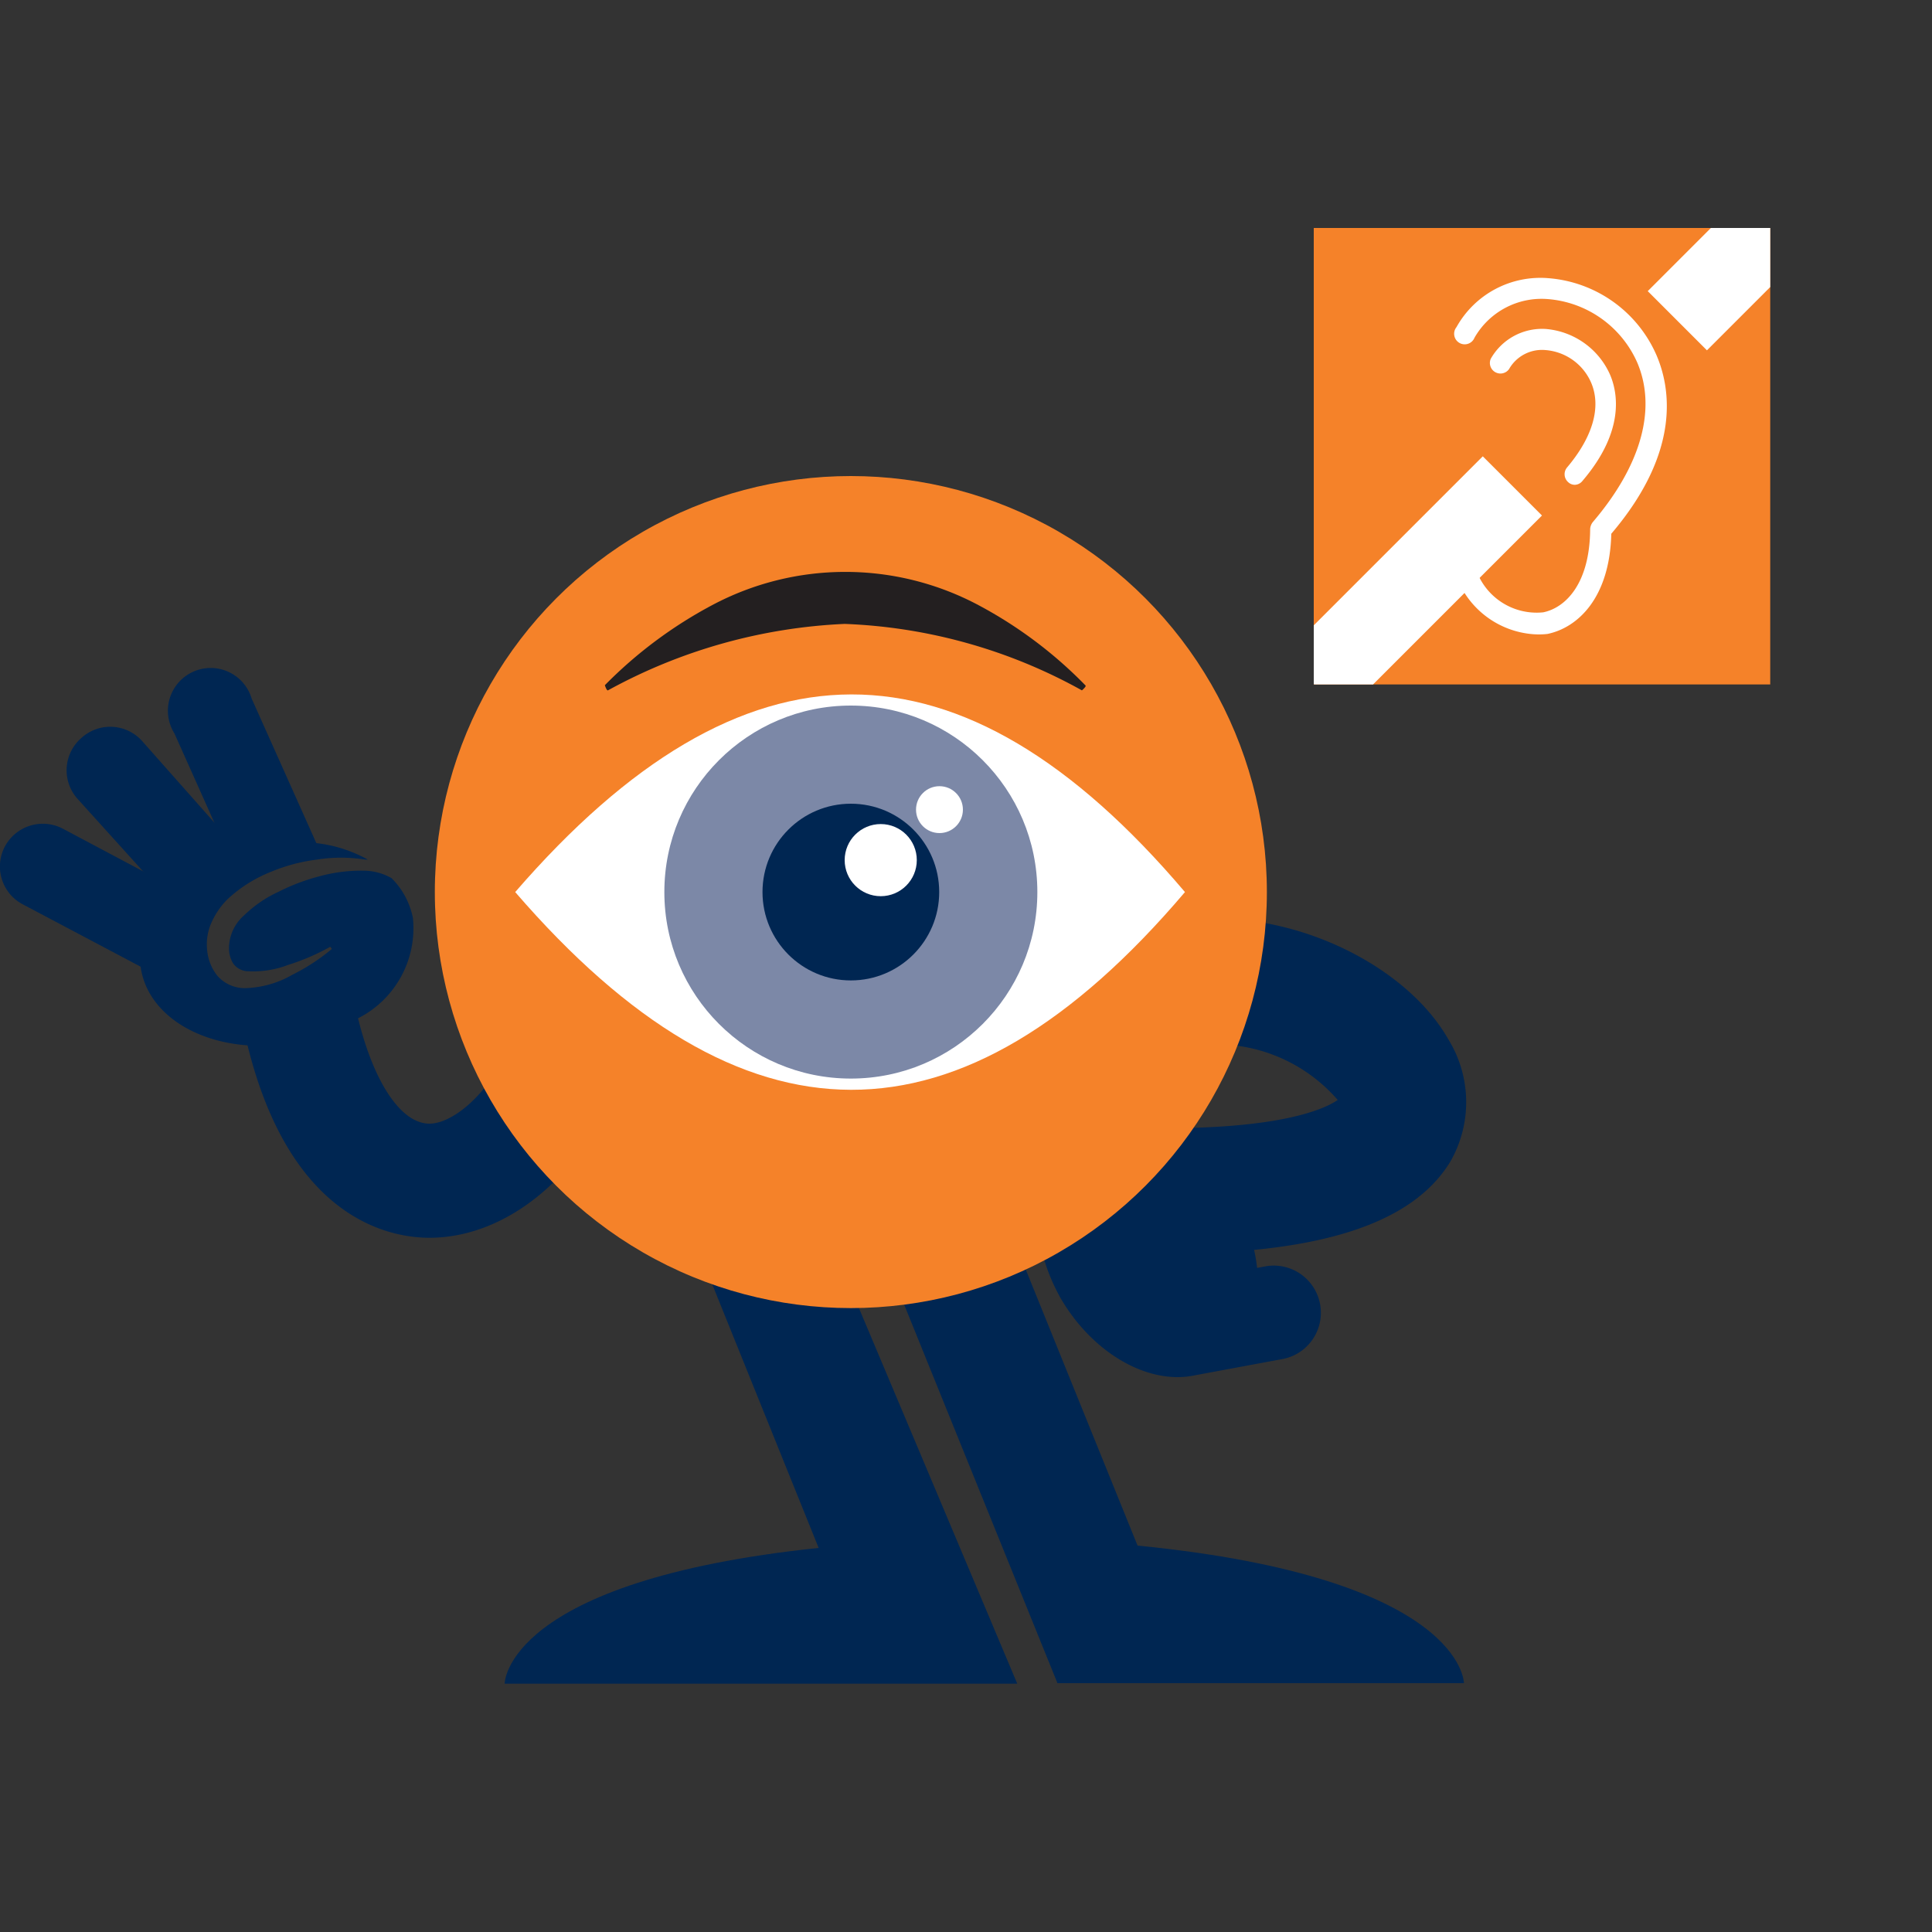
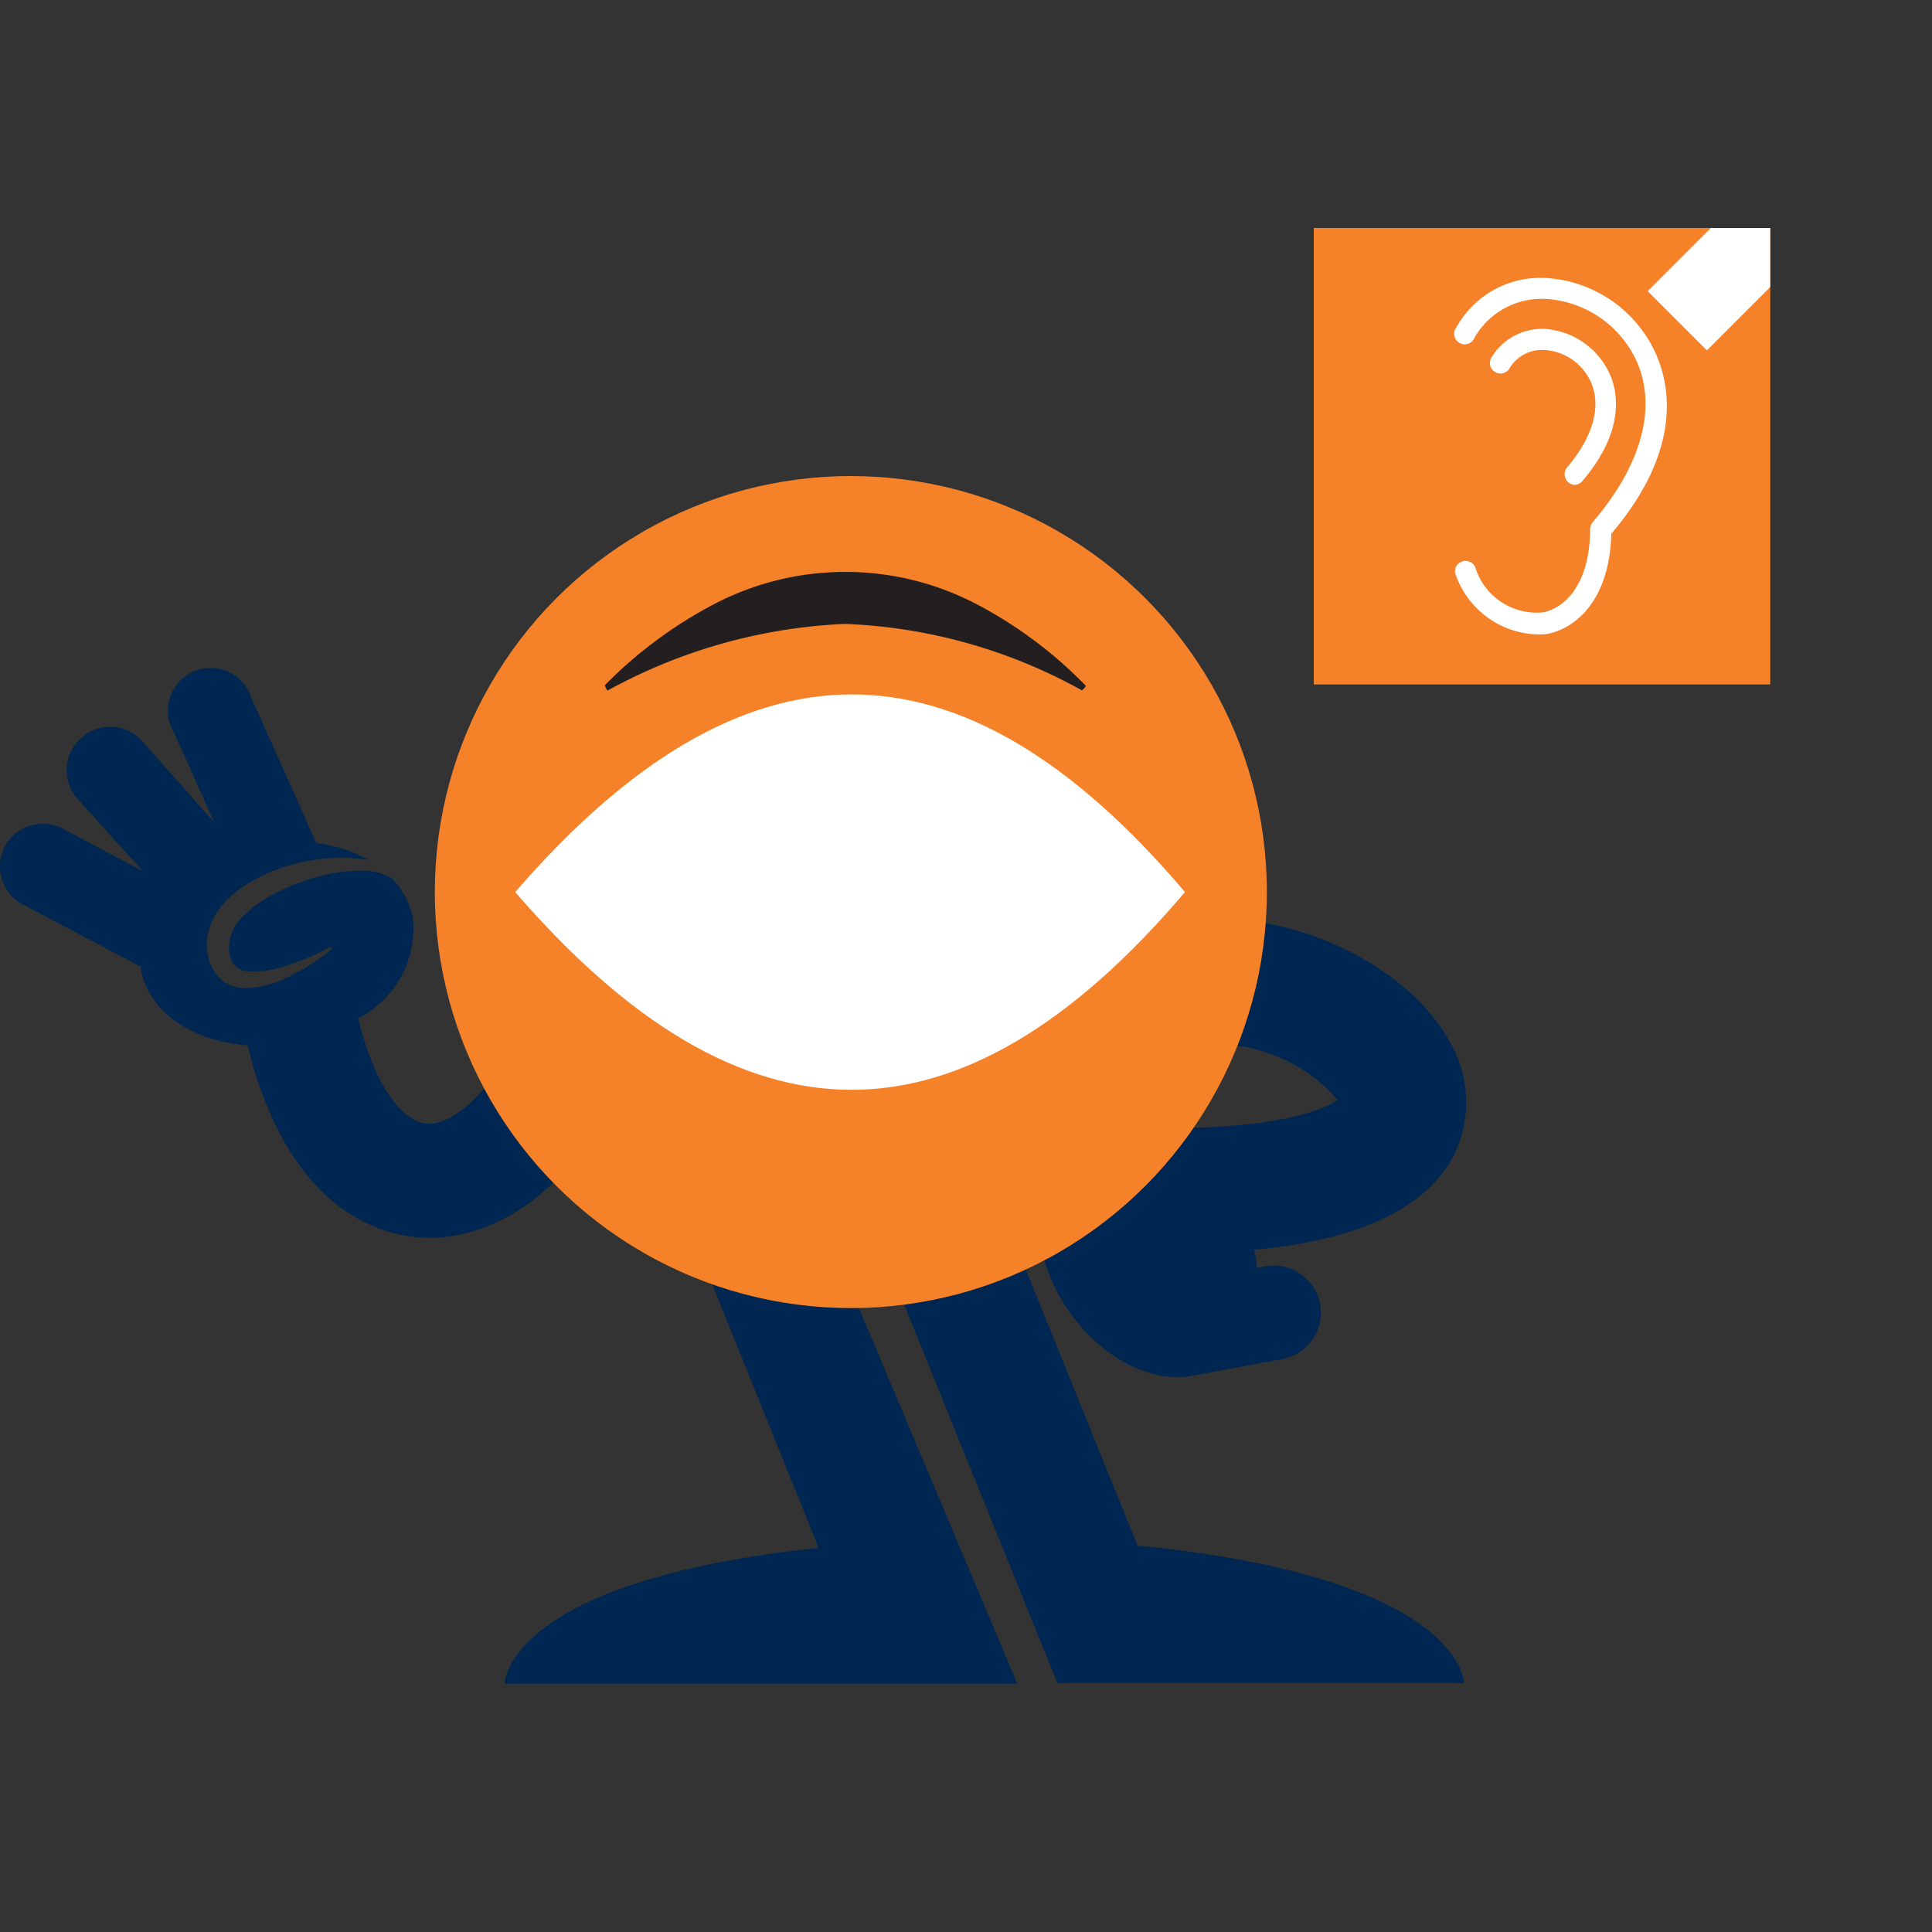
<svg xmlns="http://www.w3.org/2000/svg" id="Layer_10" data-name="Layer 10" viewBox="0 0 75 75">
  <rect x="0" y="0" width="75" height="75" fill="#333333" stroke="none" />
  <defs>
    <style>.cls-1{fill:none;}.cls-2{fill:#002652;}.cls-3{fill:#f58229;}.cls-4{fill:#fff;}.cls-5{fill:#7c88a7;}.cls-6{fill:#231f20;}.cls-7{clip-path:url(#clip-path);}</style>
    <clipPath id="clip-path">
      <rect class="cls-1" x="51" y="8.85" width="17.72" height="17.72" />
    </clipPath>
  </defs>
  <path class="cls-2" d="M8.86,33.14,6.77,28.47a1.66,1.66,0,1,1,3-1.35l2.51,5.61a5.34,5.34,0,0,1,2,.64l-.1,0a5.93,5.93,0,0,0-1.88,0,6.82,6.82,0,0,0-1.82.49,5.37,5.37,0,0,0-1.65,1.05,3,3,0,0,0-.6.86,2.06,2.06,0,0,0-.19,1.1,1.87,1.87,0,0,0,.39,1,1.42,1.42,0,0,0,1.06.49,3.88,3.88,0,0,0,1.86-.52,7.84,7.84,0,0,0,1.53-1s-.05-.1-.07-.08a8.71,8.71,0,0,1-1.63.7,3.81,3.81,0,0,1-1.62.24.73.73,0,0,1-.51-.3,1.14,1.14,0,0,1-.16-.62,1.71,1.71,0,0,1,.59-1.25,4.81,4.81,0,0,1,1.35-.92,7.87,7.87,0,0,1,1.6-.6,6.1,6.1,0,0,1,1.7-.21,2.2,2.2,0,0,1,1.07.29,3,3,0,0,1,.83,1.55,3.92,3.92,0,0,1-2.13,3.89c.62,2.52,1.68,4.09,2.77,4.09s2.88-1.66,3.49-4.14l4.3,1.07c-1.07,4.35-4.35,7.5-7.79,7.5h0c-1.57,0-5.4-.74-7.06-7.47-2.11-.15-3.82-1.27-4.13-2.92C5.16,35.83,6.61,34,8.86,33.14Z" />
  <path class="cls-2" d="M3.18,28.63a1.66,1.66,0,0,1,2.34.14l4.34,4.9c-.33.32-.68.63-1,.93-.5.41-1,.81-1.54,1.18L3,31A1.66,1.66,0,0,1,3.18,28.63Z" />
  <path class="cls-2" d="M.19,32.86a1.67,1.67,0,0,1,2.25-.69l5.78,3.07c-.2.42-.42.83-.64,1.23-.32.56-.66,1.11-1,1.65l-5.67-3A1.66,1.66,0,0,1,.19,32.86Z" />
  <path class="cls-2" d="M45.31,48.67c5.95,0,9.54-1.17,11-3.59a4.64,4.64,0,0,0-.09-4.74c-1.52-2.67-5.37-4.68-9-4.68v4.88a6.26,6.26,0,0,1,4.71,2.16c-.47.33-2.21,1.17-7.32,1.09l-.08,4.88Z" />
  <path class="cls-2" d="M41.89,43.79c1.86-1.07,4.56.14,6,2.7a6.89,6.89,0,0,1,.91,2.73l.32-.06a1.83,1.83,0,0,1,.71,3.59l-3.45.64c-1.77.38-3.94-.82-5.21-3C39.73,47.81,40,44.86,41.89,43.79Z" />
  <path class="cls-2" d="M31.86,47.26l-4.52,1.83,4.44,11c-12.19,1.28-12.19,5.27-12.19,5.27h19.9Z" />
  <path class="cls-2" d="M44.16,60,39,47.26l-4.53,1.83,6.58,16.25H56.83S56.83,61.25,44.16,60Z" />
  <circle class="cls-3" cx="33.03" cy="34.63" r="16.15" />
-   <path class="cls-4" d="M20,34.63c8.81,10.2,17.28,10.27,26,0C37.3,24.37,28.83,24.43,20,34.63Z" />
-   <circle class="cls-5" cx="33.03" cy="34.63" r="7.24" />
-   <circle class="cls-2" cx="33.03" cy="34.63" r="3.43" />
+   <path class="cls-4" d="M20,34.63c8.81,10.2,17.28,10.27,26,0C37.3,24.37,28.83,24.43,20,34.63" />
  <circle class="cls-4" cx="34.19" cy="33.39" r="1.4" />
-   <circle class="cls-4" cx="36.47" cy="31.43" r="0.91" />
  <path class="cls-6" d="M23.6,26.8a21,21,0,0,1,9.19-2.58A20.53,20.53,0,0,1,42,26.8s.18-.15.14-.19A16.83,16.83,0,0,0,38,23.5a11,11,0,0,0-10.37,0,17.11,17.11,0,0,0-4.15,3.1S23.55,26.82,23.6,26.8Z" />
  <g class="cls-7">
    <rect class="cls-3" x="51" y="8.85" width="17.72" height="17.72" />
    <path class="cls-4" d="M59.52,24.62a3.47,3.47,0,0,1-3-2.28.39.39,0,0,1,.21-.53.41.41,0,0,1,.54.21,2.49,2.49,0,0,0,2.64,1.75c.87-.18,1.81-1.12,1.82-3.24a.49.49,0,0,1,.1-.26c1.88-2.2,2.49-4.4,1.73-6.19a4.15,4.15,0,0,0-3.48-2.47,3,3,0,0,0-2.84,1.5.41.41,0,1,1-.7-.41,3.73,3.73,0,0,1,3.58-1.9,5,5,0,0,1,4.19,3c.51,1.2,1,3.68-1.76,6.92-.06,2.5-1.31,3.65-2.48,3.89A3,3,0,0,1,59.52,24.62Z" />
    <path class="cls-4" d="M61.14,18.82a.37.37,0,0,1-.26-.1.41.41,0,0,1-.05-.57c1-1.18,1.34-2.35.94-3.29A2.11,2.11,0,0,0,60,13.59a1.47,1.47,0,0,0-1.42.74.41.41,0,0,1-.71-.4A2.29,2.29,0,0,1,60,12.77a3,3,0,0,1,2.5,1.77c.31.72.57,2.21-1.07,4.13A.39.39,0,0,1,61.14,18.82Z" />
    <rect class="cls-4" x="64.37" y="9.02" width="5.1" height="3.25" transform="translate(12.07 50.44) rotate(-45)" />
-     <rect class="cls-4" x="49.41" y="21.09" width="10.89" height="3.25" transform="translate(0.01 45.44) rotate(-45)" />
  </g>
</svg>